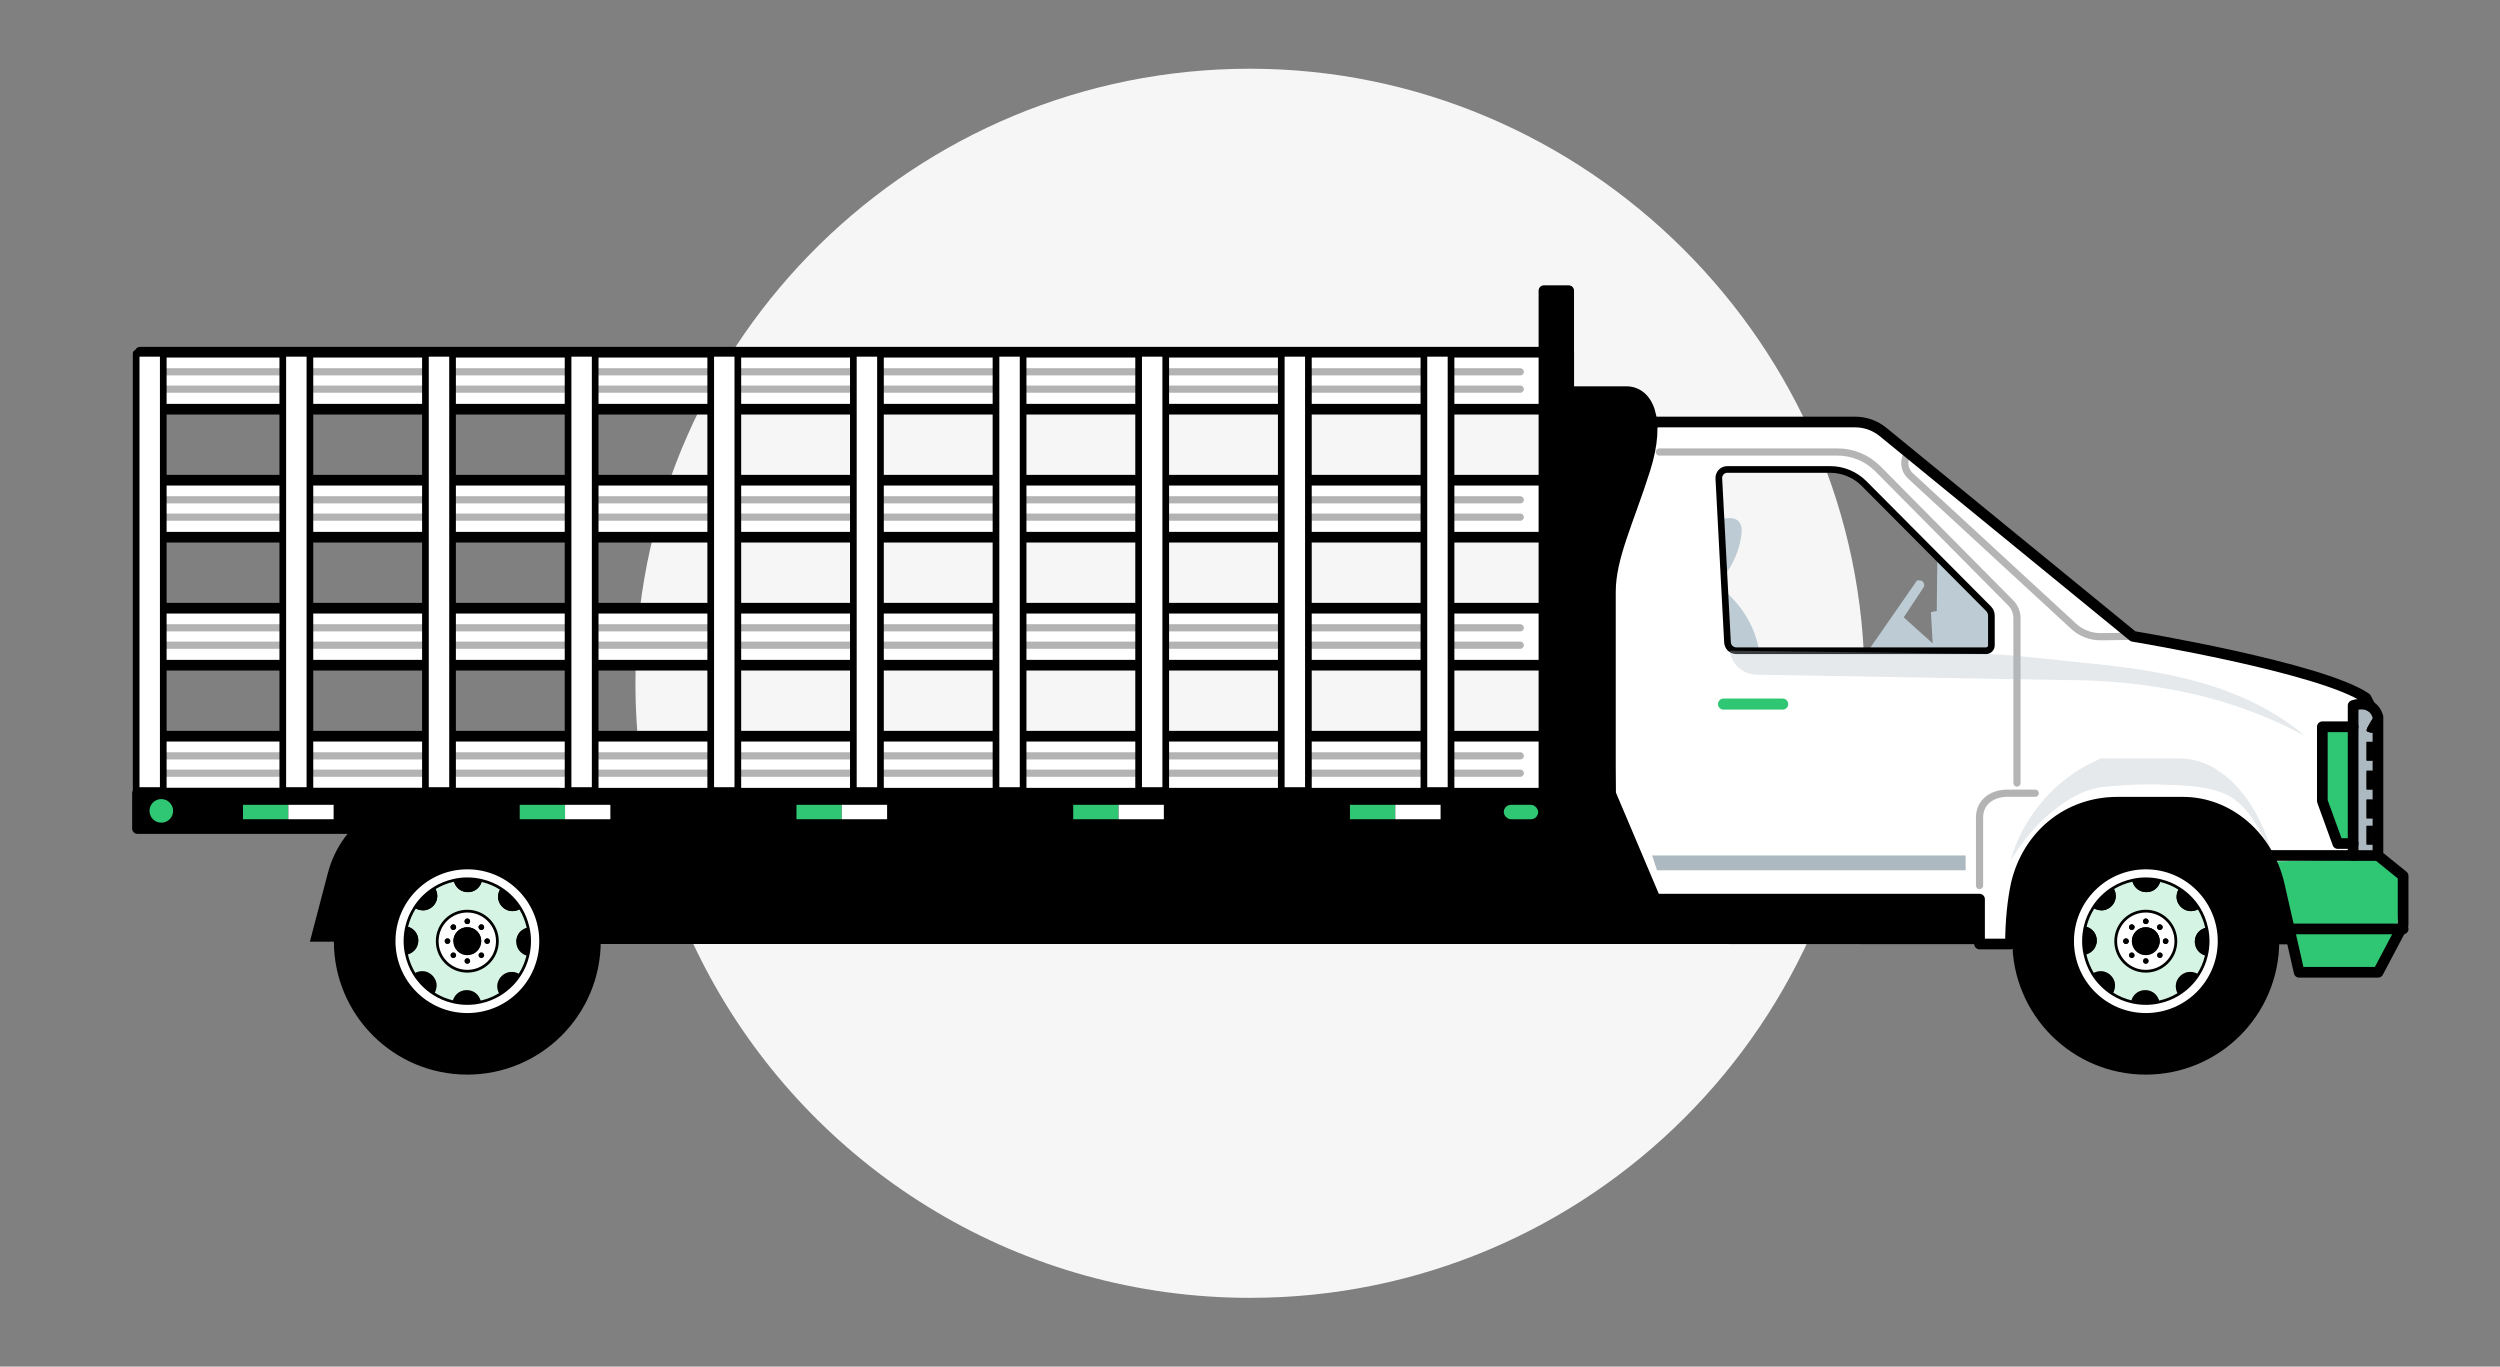
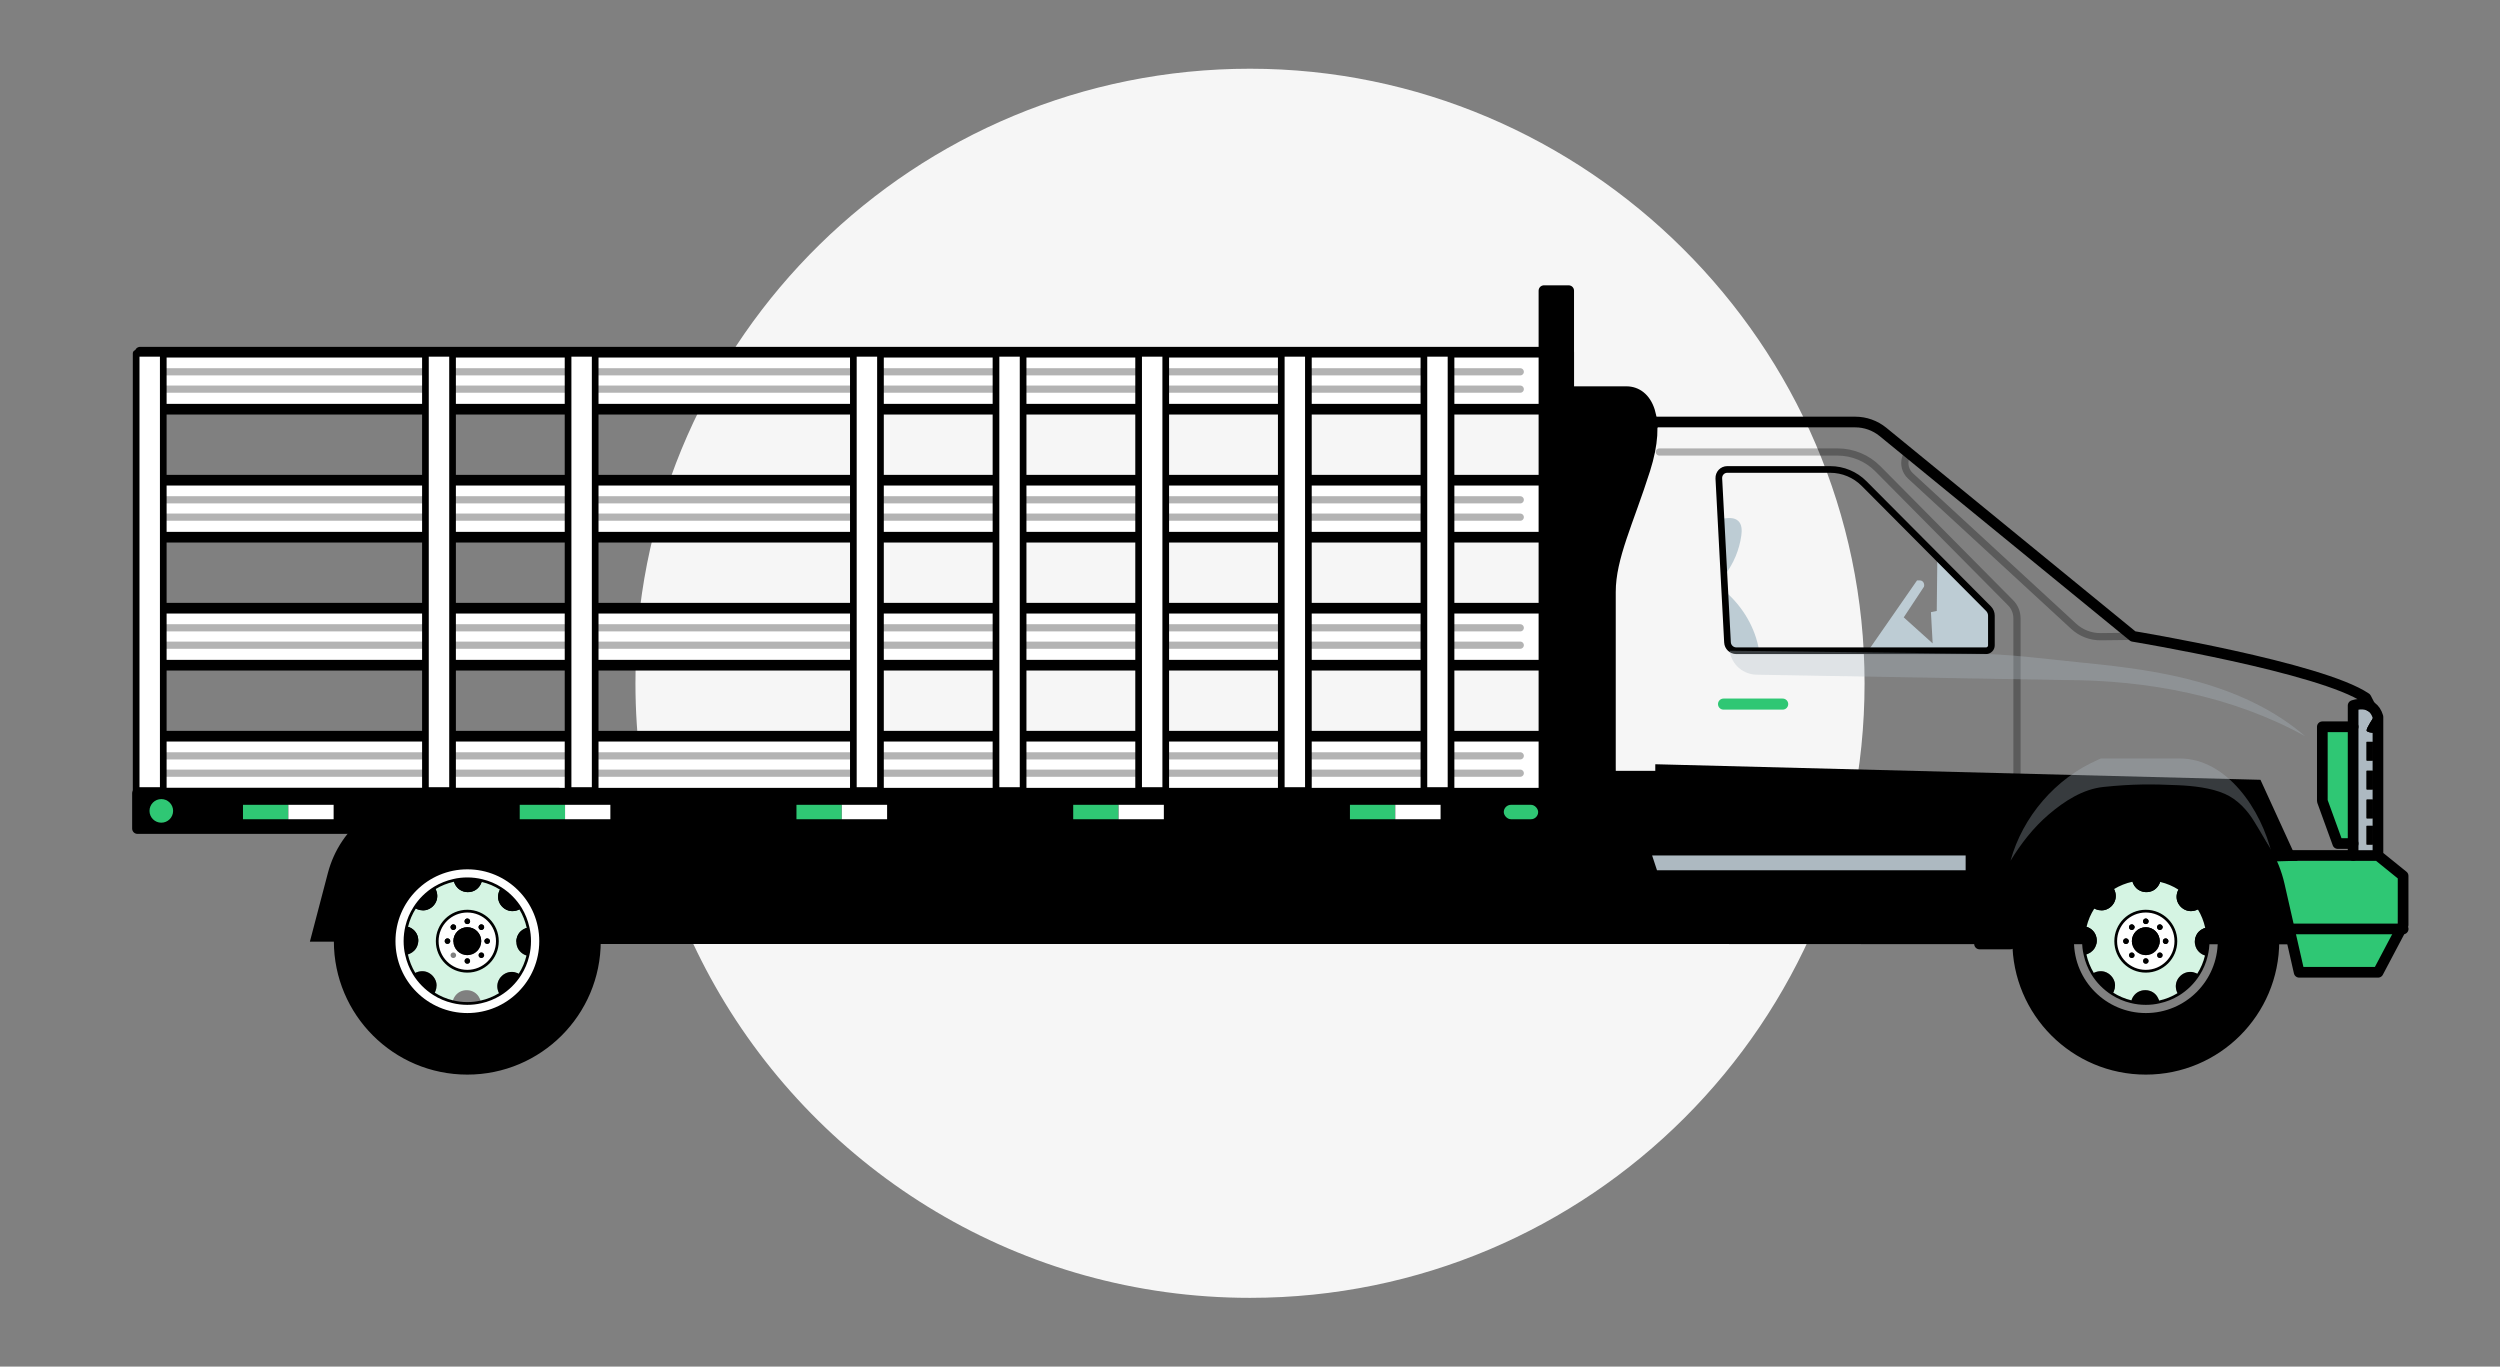
<svg xmlns="http://www.w3.org/2000/svg" id="Layer_1" version="1.1" viewBox="0 0 1873.29 1024">
  <rect x="0" y="0" width="1873.29" height="1024" fill="#808080" stroke="none" />
  <defs>
    <style>
      .st0, .st1, .st2, .st3, .st4, .st5, .st6, .st7, .st8 {
        stroke-linecap: round;
        stroke-linejoin: round;
      }

      .st0, .st1, .st2, .st3, .st4, .st5, .st6, .st8 {
        stroke: #000;
      }

      .st0, .st1, .st2, .st4, .st7, .st8 {
        fill: none;
      }

      .st0, .st3, .st6 {
        stroke-width: 8px;
      }

      .st9 {
        fill: #d5f4e3;
      }

      .st1, .st8 {
        stroke-width: 5.39px;
      }

      .st2, .st5 {
        stroke-width: 5px;
      }

      .st10 {
        fill: #f6f6f6;
      }

      .st4 {
        stroke-width: 2.07px;
      }

      .st5, .st6, .st11 {
        fill: #fff;
      }

      .st12, .st13 {
        fill: #adb9c1;
      }

      .st14 {
        opacity: .29;
      }

      .st15 {
        fill: #2fc774;
      }

      .st7 {
        stroke: #2fc774;
        stroke-width: 8.29px;
      }

      .st16 {
        fill: #bdccd4;
      }

      .st8 {
        opacity: .3;
      }

      .st13 {
        isolation: isolate;
        opacity: .32;
      }
    </style>
  </defs>
  <path class="st10" d="M1397.15,512c0,254.3-206.2,460.5-460.5,460.5-171.81,0-321.63-94.09-400.75-233.51-38.06-66.98-59.75-144.45-59.75-226.99,0-3.16,0-6.38.1-9.54,5.02-249.93,209.21-450.96,460.4-450.96s460.5,206.15,460.5,460.5Z" />
  <g>
    <path class="st16" d="M1291.09,388.6c3.94-.58,8.49-.99,11.39,1.74,2.82,2.61,2.86,7.04,2.32,10.9-1.45,10.61-5.68,20.84-12.14,29.33l-1.57-41.92v-.04Z" />
    <path class="st16" d="M1318.1,487.33c-2.86-16.94-12.06-32.44-24.98-43.79l2.61,41.59c.5,1.62,2.24,2.73,3.89,2.61l18.48-.41Z" />
    <path class="st16" d="M1400.99,486l35.5-51.12c1.49,0,3.11-.21,4.18.79s1.45,2.61.99,3.98l-15.16,22.95,21.67,19.51-1.28-23.41,4.35-.87.41-37.24,39.85,37.7-.87,29.46-89.69-1.74h.04Z" />
  </g>
  <rect x="395.65" y="577.6" width="895.44" height="129.75" />
  <g>
    <rect class="st6" x="105.02" y="551.66" width="1070.43" height="42.71" />
    <line class="st8" x1="120.87" y1="566.36" x2="1139.15" y2="566.36" />
    <line class="st8" x1="120.87" y1="579.36" x2="1139.15" y2="579.36" />
  </g>
  <g>
    <rect class="st6" x="105.02" y="455.74" width="1070.43" height="42.71" />
    <line class="st8" x1="120.87" y1="470.44" x2="1139.15" y2="470.44" />
    <line class="st8" x1="120.87" y1="483.44" x2="1139.15" y2="483.44" />
  </g>
  <g>
    <rect class="st6" x="105.02" y="359.82" width="1070.43" height="42.71" />
    <line class="st8" x1="120.87" y1="374.52" x2="1139.15" y2="374.52" />
    <line class="st8" x1="120.87" y1="387.52" x2="1139.15" y2="387.52" />
  </g>
  <g>
    <rect class="st6" x="105.02" y="263.9" width="1070.43" height="42.71" />
    <line class="st8" x1="120.87" y1="278.6" x2="1139.15" y2="278.6" />
    <line class="st8" x1="120.87" y1="291.6" x2="1139.15" y2="291.6" />
  </g>
  <path d="M457.55,655.07l12.63,50.54h-237.96l.03-.21c3.19-12.16,8.14-31.03,13.44-51.25,9.23-35.21,41.05-59.78,81.57-59.78h52.57c36.74,0,68.81,25.03,77.72,60.7Z" />
  <polygon points="1750.23 707.61 1240.33 707.35 1240.33 572.66 1693.8 584.31 1750.23 707.61" />
  <g>
    <path class="st15" d="M1799.15,696.12l-17.11,32.44h-59.16c-.41-1.74-3.85-17.07-7.37-32.44h83.68-.04Z" />
    <path class="st12" d="M1776.12,529.21c2.36,1.37,4.52,3.81,5.76,7.91v103.94h-18.6v-112.39s7.13-2.69,12.84.54h0ZM1777.99,632.82v-13.96h-4.64v13.96h4.64ZM1777.99,613.22v-14h-4.64v14h4.64ZM1777.99,591.56v-13.96h-4.64v13.96h4.64ZM1777.99,569.93v-14h-4.64v14h4.64ZM1780.68,549.22l-1.66-12.43s-5.97,8.82-5.68,10.61c.33,1.78,7.33,1.78,7.33,1.78v.04Z" />
    <polygon class="st15" points="1763.28 545.03 1763.28 632.07 1751.68 632.07 1740.16 600.17 1740.16 544.58 1763.28 544.58 1763.28 545.03" />
-     <path class="st11" d="M1781.88,641.06h-18.56v-8.99h-11.6l-11.56-31.9v-55.6h23.12v-15.95s7.13-2.69,12.84.58l-3.23-6.13c-33.6-22.91-174.49-46.23-174.49-46.23l-187.46-153.28c-5.84-4.72-13.17-7.33-20.71-7.33h-149.84l-40.22,79.19,6.54,198.96,33.68,79.35h242.93c0,9.89-4.16,33.54,0,33.62,2.94.06,19.91,3.42,23.2,0,4.46-4.63,2.34-36.73,4.35-45.16,8.62-36,38.2-61.06,75.9-61.06h48.93c34.22,0,64.05,25.52,72.33,62.02,0,0,3.77,16.53,7.46,32.93h83.68l1.57-3.02v-36.79l-18.89-15.2h.04ZM1492.22,483.6c0,2.2-1.82,4.02-4.02,4.02h-187.13c-3.48,0-6.42-2.73-6.59-6.3l-6.5-122.83c-.17-3.69,2.69-6.71,6.34-6.71h77.1c9.57,0,18.73,3.85,25.44,10.61l93.17,93.67c1.41,1.41,2.2,3.36,2.2,5.34v22.21Z" />
    <path d="M1779.02,536.79l1.66,12.43s-7,0-7.33-1.78c-.29-1.78,5.68-10.61,5.68-10.61v-.04Z" />
    <rect x="1773.35" y="555.89" width="4.64" height="14" />
    <rect x="1773.35" y="577.55" width="4.64" height="13.96" />
    <rect x="1773.35" y="599.18" width="4.64" height="14" />
    <rect x="1773.35" y="618.82" width="4.64" height="13.96" />
  </g>
  <g class="st14">
    <path class="st1" d="M1511.36,586.75v-123.37c0-4.43-1.7-8.62-4.81-11.72-16.16-16.28-68.94-69.6-99.43-100.38-8-8.08-18.89-12.59-30.24-12.59h-133.48" />
    <path class="st1" d="M1429.33,338.64l-1.41,4.43c-1.53,4.81-.12,10.07,3.6,13.51l122.25,112.64c5.59,5.18,12.97,8,20.59,7.87l24.03-.29" />
  </g>
  <path class="st2" d="M1492.18,461.43v22.16c0,2.2-1.82,4.02-4.02,4.02h-187.13c-3.48,0-6.42-2.73-6.59-6.3l-6.5-122.83c-.17-3.69,2.69-6.71,6.34-6.71h77.1c9.57,0,18.73,3.85,25.44,10.61l93.17,93.67c1.41,1.41,2.2,3.36,2.2,5.34v.04Z" />
  <path class="st13" d="M1296.02,487.62c.66,4.93,3.15,9.57,6.92,12.84,3.77,3.27,8.7,5.14,13.67,5.1l230.59,4.02c62.31,0,125.53,11.93,180.09,42.09-22.41-19.39-49.92-32.11-78.38-40.27-28.46-8.12-58-11.85-87.45-14.75-28.34-2.78-56.63-6.84-85.09-6.84l-180.33-2.24v.04Z" />
  <path class="st15" d="M1702.01,645.54l79.87-2.28,16.61,12.59-2.24,41.26h-.91c-3.73-.29-7.46-.91-11.23-.91l-69.1-.91v-1.78l-13.01-48.01v.04Z" />
  <path class="st13" d="M1702.55,640.69h0c-3.02-8.58-8.62-17.03-13.26-24.82-5.3-8.82-12.68-16.78-22.08-20.96-10.48-4.64-23.9-6.05-35.34-6.55-19.1-.83-33.64-.99-55.8,1.33-15.29,1.62-29.08,10.52-40.81,20.51-11.52,9.82-20.88,21.87-28.75,34.8,9.11-33.1,33.72-61.69,65.21-75.52.37-.37,2.11-.79,2.49-1.12h59.16c35.09,0,61.27,38.11,69.14,72.33h.04Z" />
  <path class="st0" d="M1240.34,316.23h149.84c7.54,0,14.87,2.61,20.71,7.37l187.46,153.24s140.9,23.32,174.53,46.19l3.19,6.17" />
  <polyline class="st0" points="1763.24 544.58 1740.16 544.58 1740.16 600.22 1751.72 632.07 1763.24 632.07" />
  <path class="st0" d="M1240.34,316.23l-40.18,42.12,6.54,236.02,33.63,79.39h242.97v33.58h23.2c0-17.01,1.7-32.92,4.35-45.16,8.58-36,38.2-61.06,75.85-61.06h48.93c34.22,0,64.01,25.56,72.29,62.02,0,0,14.04,61.77,14.87,65.41h59.16l18.73-35.46v-36.79l-18.85-15.25h-18.6v-112.39s14.42-5.47,18.6,8.45v103.94" />
  <line class="st0" x1="1715.47" y1="696.08" x2="1800.73" y2="696.08" />
  <path d="M1779.02,536.79s-5.97,8.82-5.68,10.61c.29,1.78,7.33,1.78,7.33,1.78l-1.66-12.43v.04Z" />
  <rect x="1773.35" y="555.89" width="4.64" height="14" />
  <rect x="1773.35" y="577.55" width="4.64" height="14" />
  <rect x="1773.35" y="599.18" width="4.64" height="14" />
  <rect x="1773.35" y="618.82" width="4.64" height="14" />
  <line class="st7" x1="1291.46" y1="527.59" x2="1335.79" y2="527.59" />
  <g>
    <g>
      <path class="st11" d="M367.11,705.23c0-1.16-.91-2.07-2.07-2.07s-2.11.91-2.11,2.07.95,2.11,2.11,2.11,2.07-.95,2.07-2.11ZM359.19,696.2c.83.83,2.15.83,2.98,0s.83-2.15,0-2.94c-.83-.83-2.15-.83-2.98,0-.79.79-.79,2.11,0,2.94ZM359.19,717.21c.83.83,2.15.83,2.98,0s.83-2.15,0-2.94c-.83-.83-2.15-.83-2.98,0-.79.79-.79,2.11,0,2.94ZM350.16,692.43c1.16,0,2.11-.91,2.11-2.07s-.95-2.11-2.11-2.11-2.07.95-2.07,2.11.91,2.07,2.07,2.07ZM352.27,720.11c0-1.16-.95-2.11-2.11-2.11s-2.07.95-2.07,2.11.91,2.07,2.07,2.07,2.11-.91,2.11-2.07ZM350.16,694.79c-5.76,0-10.44,4.68-10.44,10.44s4.68,10.48,10.44,10.48,10.44-4.72,10.44-10.48-4.68-10.44-10.44-10.44ZM337.4,705.23c0-1.16-.91-2.07-2.11-2.07s-2.07.91-2.07,2.07.91,2.11,2.07,2.11,2.11-.95,2.11-2.11ZM327.67,705.23c0-12.43,10.11-22.5,22.54-22.5s22.54,10.07,22.54,22.5-10.07,22.54-22.54,22.54-22.54-10.07-22.54-22.54ZM341.17,714.31c-.83-.83-2.15-.83-2.98,0-.79.79-.79,2.11,0,2.94.83.83,2.15.83,2.98,0s.83-2.15,0-2.94ZM338.19,696.2c.83.83,2.15.83,2.98,0s.83-2.15,0-2.94c-.83-.83-2.15-.83-2.98,0-.79.79-.79,2.11,0,2.94Z" />
      <path class="st11" d="M310.27,729.55c3.77,6.13,8.87,11.31,14.91,15.16,4.27,2.69,8.99,4.72,14,5.92,3.52.87,7.21,1.33,10.94,1.33,3.52,0,6.92-.37,10.23-1.16,5.05-1.12,9.82-3.07,14.13-5.68,6.09-3.77,11.31-8.87,15.12-14.91,2.69-4.27,4.72-8.95,5.92-13.96.87-3.52,1.33-7.21,1.33-10.98,0-3.52-.37-6.92-1.16-10.23-1.12-5.05-3.02-9.82-5.63-14.13-3.77-6.09-8.82-11.27-14.87-15.12-4.27-2.69-8.99-4.72-14-5.92-3.52-.87-7.21-1.33-10.98-1.33-3.52,0-6.92.37-10.23,1.16-5.05,1.12-9.82,3.02-14.13,5.63-6.09,3.77-11.31,8.87-15.12,14.91-2.69,4.27-4.76,8.99-5.97,14-.83,3.52-1.28,7.21-1.28,10.94,0,3.52.37,6.92,1.16,10.23,1.12,5.05,3.02,9.82,5.63,14.13h0ZM292.29,705.23c0-31.98,25.93-57.83,57.87-57.83s57.87,25.89,57.87,57.83-25.93,57.87-57.87,57.87-57.87-25.93-57.87-57.87Z" />
      <path class="st9" d="M310.72,680.25c2.49,1.66,5.59,2.28,8.49,1.66,3.77-.87,6.92-3.81,8-7.5.91-3.02.37-6.42-1.37-9.07,4.31-2.61,9.07-4.52,14.13-5.63.54,2.9,2.28,5.55,4.81,7.13,3.23,2.07,7.62,2.2,10.98.37,2.73-1.49,4.72-4.27,5.39-7.33,5.05,1.2,9.74,3.19,14,5.92-1.7,2.44-2.32,5.59-1.7,8.49.87,3.77,3.85,6.92,7.5,8,3.02.91,6.42.37,9.07-1.37,2.61,4.31,4.52,9.07,5.63,14.13-2.9.58-5.59,2.32-7.13,4.81-2.03,3.23-2.2,7.62-.37,10.98,1.49,2.73,4.27,4.76,7.33,5.39-1.2,5.05-3.19,9.69-5.92,13.96-2.49-1.66-5.59-2.28-8.49-1.62-3.73.83-6.92,3.81-8,7.46-.91,3.02-.37,6.42,1.37,9.07-4.31,2.61-9.07,4.6-14.13,5.68-.54-2.9-2.28-5.59-4.81-7.21-3.23-2.03-7.62-2.15-10.94-.37-2.78,1.49-4.81,4.31-5.39,7.37-5.05-1.2-9.74-3.19-14-5.92,1.66-2.49,2.28-5.63,1.66-8.53-.87-3.73-3.85-6.92-7.5-8-3.02-.87-6.42-.33-9.07,1.37-2.61-4.31-4.52-9.07-5.63-14.13,2.9-.54,5.55-2.28,7.13-4.81,2.07-3.23,2.2-7.62.37-10.94-1.49-2.78-4.31-4.81-7.37-5.39,1.2-5.05,3.23-9.74,5.97-14v.04ZM372.7,705.23c0-12.43-10.07-22.5-22.54-22.5s-22.54,10.07-22.54,22.5,10.11,22.54,22.54,22.54,22.54-10.07,22.54-22.54Z" />
      <path d="M350.16,609.21c53.03,0,95.99,43,95.99,95.99s-42.96,95.99-95.99,95.99-95.99-42.96-95.99-95.99,42.96-95.99,95.99-95.99ZM350.16,763.11c31.98,0,57.87-25.93,57.87-57.87s-25.93-57.83-57.87-57.83-57.87,25.89-57.87,57.83,25.93,57.87,57.87,57.87Z" />
      <path d="M388.56,699.81c1.57-2.49,4.27-4.23,7.13-4.81.79,3.31,1.16,6.67,1.16,10.23,0,3.81-.46,7.46-1.33,10.98-3.07-.62-5.8-2.65-7.33-5.39-1.82-3.4-1.66-7.75.37-10.98v-.04Z" />
      <path d="M389.6,730.17c-3.81,6.05-9.03,11.19-15.12,14.91-1.74-2.65-2.28-6.05-1.37-9.07,1.12-3.65,4.31-6.63,8-7.46,2.9-.7,6.01-.04,8.49,1.62Z" />
      <path d="M373.48,674.25c-.62-2.9,0-6.05,1.7-8.49,6.05,3.85,11.14,9.03,14.87,15.12-2.65,1.74-6.05,2.28-9.07,1.37-3.65-1.12-6.63-4.27-7.5-8Z" />
      <path d="M365.08,703.16c1.16,0,2.07.91,2.07,2.07s-.91,2.11-2.07,2.11-2.11-.95-2.11-2.11.95-2.07,2.11-2.07Z" />
      <path d="M359.19,714.31c.83-.83,2.15-.83,2.98,0,.83.79.83,2.11,0,2.94s-2.15.83-2.98,0c-.79-.83-.79-2.15,0-2.94Z" />
      <path d="M362.18,696.2c-.83.83-2.15.83-2.98,0-.79-.83-.79-2.15,0-2.94.83-.83,2.15-.83,2.98,0,.83.79.83,2.11,0,2.94Z" />
      <path d="M339.72,705.23c0-5.76,4.68-10.44,10.44-10.44s10.44,4.68,10.44,10.44-4.68,10.48-10.44,10.48-10.44-4.72-10.44-10.48Z" />
      <path d="M352.27,690.36c0,1.16-.95,2.07-2.11,2.07s-2.07-.91-2.07-2.07.91-2.11,2.07-2.11,2.11.95,2.11,2.11Z" />
      <path d="M350.16,717.99c1.16,0,2.11.95,2.11,2.11s-.95,2.07-2.11,2.07-2.07-.91-2.07-2.07.91-2.11,2.07-2.11Z" />
      <path d="M344.78,666.83c-2.53-1.62-4.27-4.27-4.81-7.13,3.31-.79,6.67-1.16,10.23-1.16,3.81,0,7.46.46,10.98,1.33-.7,3.07-2.65,5.8-5.39,7.33-3.4,1.82-7.75,1.7-10.98-.37h-.04Z" />
-       <path d="M350.16,751.92c-3.77,0-7.42-.46-10.94-1.33.58-3.07,2.61-5.88,5.39-7.37,3.36-1.78,7.71-1.66,10.94.37,2.53,1.62,4.27,4.31,4.81,7.21-3.31.79-6.67,1.16-10.23,1.16l.04-.04Z" />
-       <path d="M338.19,714.31c.83-.83,2.15-.83,2.98,0,.83.79.83,2.11,0,2.94s-2.15.83-2.98,0c-.79-.83-.79-2.15,0-2.94Z" />
+       <path d="M350.16,751.92l.04-.04Z" />
      <path d="M338.19,693.26c.83-.83,2.15-.83,2.98,0,.83.79.83,2.11,0,2.94s-2.15.83-2.98,0c-.79-.83-.79-2.15,0-2.94Z" />
      <path d="M335.29,703.16c1.2,0,2.11.91,2.11,2.07s-.91,2.11-2.11,2.11-2.07-.95-2.07-2.11.91-2.07,2.07-2.07Z" />
      <path d="M325.22,744.72c-6.05-3.85-11.19-9.03-14.91-15.16,2.65-1.7,6.05-2.24,9.07-1.37,3.65,1.12,6.63,4.31,7.5,8,.62,2.9,0,6.05-1.66,8.53h0Z" />
      <path d="M310.72,680.25c3.81-6.05,9.03-11.19,15.12-14.91,1.74,2.65,2.28,6.05,1.37,9.07-1.12,3.73-4.27,6.63-8,7.5-2.9.62-6.01,0-8.49-1.66Z" />
      <path d="M304.8,694.26c3.07.58,5.88,2.61,7.37,5.39,1.82,3.36,1.7,7.71-.37,10.94-1.62,2.53-4.27,4.27-7.13,4.81-.79-3.31-1.16-6.67-1.16-10.23,0-3.77.46-7.42,1.28-10.94v.04Z" />
    </g>
    <circle class="st0" cx="350.16" cy="705.23" r="95.99" />
    <path class="st0" d="M408.08,705.23c0,31.98-25.93,57.87-57.87,57.87s-57.87-25.93-57.87-57.87,25.93-57.83,57.87-57.83,57.87,25.89,57.87,57.83Z" />
    <path class="st4" d="M395.69,695c.79,3.31,1.16,6.67,1.16,10.23,0,3.81-.46,7.46-1.33,10.98-1.2,5.05-3.19,9.69-5.92,13.96-3.81,6.05-9.03,11.19-15.12,14.91-4.31,2.61-9.07,4.6-14.13,5.68-3.31.79-6.67,1.16-10.23,1.16-3.77,0-7.42-.46-10.94-1.33-5.05-1.2-9.74-3.19-14-5.92-6.05-3.85-11.19-9.03-14.91-15.16-2.61-4.31-4.52-9.07-5.63-14.13-.79-3.31-1.16-6.67-1.16-10.23,0-3.77.46-7.42,1.28-10.94,1.2-5.05,3.23-9.74,5.97-14,3.81-6.05,9.03-11.19,15.12-14.91,4.31-2.61,9.07-4.52,14.13-5.63,3.31-.79,6.67-1.16,10.23-1.16,3.81,0,7.46.46,10.98,1.33,5.05,1.2,9.74,3.19,14,5.92,6.05,3.85,11.14,9.03,14.87,15.12,2.61,4.31,4.52,9.07,5.63,14.13h0Z" />
    <path class="st4" d="M372.7,705.23c0,12.47-10.07,22.54-22.54,22.54s-22.54-10.07-22.54-22.54,10.11-22.5,22.54-22.5,22.54,10.07,22.54,22.5Z" />
  </g>
  <g>
    <g>
      <path class="st11" d="M1624.83,705.23c0-1.16-.91-2.07-2.07-2.07s-2.11.91-2.11,2.07.95,2.11,2.11,2.11,2.07-.95,2.07-2.11ZM1616.91,696.2c.83.83,2.15.83,2.98,0s.83-2.15,0-2.94c-.83-.83-2.15-.83-2.98,0-.79.79-.79,2.11,0,2.94ZM1616.91,717.21c.83.83,2.15.83,2.98,0s.83-2.15,0-2.94c-.83-.83-2.15-.83-2.98,0-.79.79-.79,2.11,0,2.94ZM1607.88,692.43c1.16,0,2.11-.91,2.11-2.07s-.95-2.11-2.11-2.11-2.07.95-2.07,2.11.91,2.07,2.07,2.07ZM1610,720.11c0-1.16-.95-2.11-2.11-2.11s-2.07.95-2.07,2.11.91,2.07,2.07,2.07,2.11-.91,2.11-2.07ZM1607.88,694.79c-5.76,0-10.44,4.68-10.44,10.44s4.68,10.48,10.44,10.48,10.44-4.72,10.44-10.48-4.68-10.44-10.44-10.44ZM1595.12,705.23c0-1.16-.91-2.07-2.11-2.07s-2.07.91-2.07,2.07.91,2.11,2.07,2.11,2.11-.95,2.11-2.11ZM1585.39,705.23c0-12.43,10.11-22.5,22.54-22.5s22.54,10.07,22.54,22.5-10.07,22.54-22.54,22.54-22.54-10.07-22.54-22.54ZM1598.89,714.31c-.83-.83-2.15-.83-2.98,0-.79.79-.79,2.11,0,2.94.83.83,2.15.83,2.98,0s.83-2.15,0-2.94ZM1595.91,696.2c.83.83,2.15.83,2.98,0s.83-2.15,0-2.94c-.83-.83-2.15-.83-2.98,0-.79.79-.79,2.11,0,2.94Z" />
-       <path class="st11" d="M1567.99,729.55c3.77,6.13,8.87,11.31,14.91,15.16,4.27,2.69,8.99,4.72,14,5.92,3.52.87,7.21,1.33,10.94,1.33,3.52,0,6.92-.37,10.23-1.16,5.05-1.12,9.82-3.07,14.13-5.68,6.09-3.77,11.31-8.87,15.12-14.91,2.69-4.27,4.72-8.95,5.92-13.96.87-3.52,1.33-7.21,1.33-10.98,0-3.52-.37-6.92-1.16-10.23-1.12-5.05-3.02-9.82-5.63-14.13-3.77-6.09-8.82-11.27-14.87-15.12-4.27-2.69-8.99-4.72-14-5.92-3.52-.87-7.21-1.33-10.98-1.33-3.52,0-6.92.37-10.23,1.16-5.05,1.12-9.82,3.02-14.13,5.63-6.09,3.77-11.31,8.87-15.12,14.91-2.69,4.27-4.76,8.99-5.97,14-.83,3.52-1.28,7.21-1.28,10.94,0,3.52.37,6.92,1.16,10.23,1.12,5.05,3.02,9.82,5.63,14.13h0ZM1550.01,705.23c0-31.98,25.93-57.83,57.87-57.83s57.87,25.89,57.87,57.83-25.93,57.87-57.87,57.87-57.87-25.93-57.87-57.87Z" />
      <path class="st9" d="M1568.44,680.25c2.49,1.66,5.59,2.28,8.49,1.66,3.77-.87,6.92-3.81,8-7.5.91-3.02.37-6.42-1.37-9.07,4.31-2.61,9.07-4.52,14.13-5.63.54,2.9,2.28,5.55,4.81,7.13,3.23,2.07,7.62,2.2,10.98.37,2.73-1.49,4.72-4.27,5.39-7.33,5.05,1.2,9.74,3.19,14,5.92-1.7,2.44-2.32,5.59-1.7,8.49.87,3.77,3.85,6.92,7.5,8,3.02.91,6.42.37,9.07-1.37,2.61,4.31,4.52,9.07,5.63,14.13-2.9.58-5.59,2.32-7.13,4.81-2.03,3.23-2.2,7.62-.37,10.98,1.49,2.73,4.27,4.76,7.33,5.39-1.2,5.05-3.19,9.69-5.92,13.96-2.49-1.66-5.59-2.28-8.49-1.62-3.73.83-6.92,3.81-8,7.46-.91,3.02-.37,6.42,1.37,9.07-4.31,2.61-9.07,4.6-14.13,5.68-.54-2.9-2.28-5.59-4.81-7.21-3.23-2.03-7.62-2.15-10.94-.37-2.78,1.49-4.81,4.31-5.39,7.37-5.05-1.2-9.74-3.19-14-5.92,1.66-2.49,2.28-5.63,1.66-8.53-.87-3.73-3.85-6.92-7.5-8-3.02-.87-6.42-.33-9.07,1.37-2.61-4.31-4.52-9.07-5.63-14.13,2.9-.54,5.55-2.28,7.13-4.81,2.07-3.23,2.2-7.62.37-10.94-1.49-2.78-4.31-4.81-7.37-5.39,1.2-5.05,3.23-9.74,5.97-14v.04ZM1630.42,705.23c0-12.43-10.07-22.5-22.54-22.5s-22.54,10.07-22.54,22.5,10.11,22.54,22.54,22.54,22.54-10.07,22.54-22.54Z" />
      <path d="M1607.88,609.21c53.03,0,95.99,43,95.99,95.99s-42.96,95.99-95.99,95.99-95.99-42.96-95.99-95.99,42.96-95.99,95.99-95.99ZM1607.88,763.11c31.98,0,57.87-25.93,57.87-57.87s-25.93-57.83-57.87-57.83-57.87,25.89-57.87,57.83,25.93,57.87,57.87,57.87Z" />
      <path d="M1646.29,699.81c1.57-2.49,4.27-4.23,7.13-4.81.79,3.31,1.16,6.67,1.16,10.23,0,3.81-.46,7.46-1.33,10.98-3.07-.62-5.8-2.65-7.33-5.39-1.82-3.4-1.66-7.75.37-10.98v-.04Z" />
      <path d="M1647.32,730.17c-3.81,6.05-9.03,11.19-15.12,14.91-1.74-2.65-2.28-6.05-1.37-9.07,1.12-3.65,4.31-6.63,8-7.46,2.9-.7,6.01-.04,8.49,1.62Z" />
      <path d="M1631.21,674.25c-.62-2.9,0-6.05,1.7-8.49,6.05,3.85,11.14,9.03,14.87,15.12-2.65,1.74-6.05,2.28-9.07,1.37-3.65-1.12-6.63-4.27-7.5-8Z" />
      <path d="M1622.76,703.16c1.16,0,2.07.91,2.07,2.07s-.91,2.11-2.07,2.11-2.11-.95-2.11-2.11.95-2.07,2.11-2.07Z" />
      <path d="M1616.91,714.31c.83-.83,2.15-.83,2.98,0,.83.79.83,2.11,0,2.94s-2.15.83-2.98,0c-.79-.83-.79-2.15,0-2.94Z" />
      <path d="M1619.9,696.2c-.83.83-2.15.83-2.98,0-.79-.83-.79-2.15,0-2.94.83-.83,2.15-.83,2.98,0,.83.79.83,2.11,0,2.94Z" />
      <path d="M1597.44,705.23c0-5.76,4.68-10.44,10.44-10.44s10.44,4.68,10.44,10.44-4.68,10.48-10.44,10.48-10.44-4.72-10.44-10.48Z" />
      <path d="M1610,690.36c0,1.16-.95,2.07-2.11,2.07s-2.07-.91-2.07-2.07.91-2.11,2.07-2.11,2.11.95,2.11,2.11Z" />
      <path d="M1607.88,717.99c1.16,0,2.11.95,2.11,2.11s-.95,2.07-2.11,2.07-2.07-.91-2.07-2.07.91-2.11,2.07-2.11Z" />
      <path d="M1602.5,666.83c-2.53-1.62-4.27-4.27-4.81-7.13,3.31-.79,6.67-1.16,10.23-1.16,3.81,0,7.46.46,10.98,1.33-.7,3.07-2.65,5.8-5.39,7.33-3.4,1.82-7.75,1.7-10.98-.37h-.04Z" />
      <path d="M1607.88,751.92c-3.77,0-7.42-.46-10.94-1.33.58-3.07,2.61-5.88,5.39-7.37,3.36-1.78,7.71-1.66,10.94.37,2.53,1.62,4.27,4.31,4.81,7.21-3.31.79-6.67,1.16-10.23,1.16l.04-.04Z" />
      <path d="M1595.87,714.31c.83-.83,2.15-.83,2.98,0,.83.79.83,2.11,0,2.94s-2.15.83-2.98,0c-.79-.83-.79-2.15,0-2.94Z" />
      <path d="M1595.87,693.26c.83-.83,2.15-.83,2.98,0,.83.79.83,2.11,0,2.94s-2.15.83-2.98,0c-.79-.83-.79-2.15,0-2.94Z" />
      <path d="M1593.01,703.16c1.2,0,2.11.91,2.11,2.07s-.91,2.11-2.11,2.11-2.07-.95-2.07-2.11.91-2.07,2.07-2.07Z" />
      <path d="M1582.94,744.72c-6.05-3.85-11.19-9.03-14.91-15.16,2.65-1.7,6.05-2.24,9.07-1.37,3.65,1.12,6.63,4.31,7.5,8,.62,2.9,0,6.05-1.66,8.53h0Z" />
      <path d="M1568.44,680.25c3.81-6.05,9.03-11.19,15.12-14.91,1.74,2.65,2.28,6.05,1.37,9.07-1.12,3.73-4.27,6.63-8,7.5-2.9.62-6.01,0-8.49-1.66Z" />
      <path d="M1562.48,694.26c3.07.58,5.88,2.61,7.37,5.39,1.82,3.36,1.7,7.71-.37,10.94-1.62,2.53-4.27,4.27-7.13,4.81-.79-3.31-1.16-6.67-1.16-10.23,0-3.77.46-7.42,1.28-10.94v.04Z" />
    </g>
    <circle class="st0" cx="1607.88" cy="705.23" r="95.99" />
    <path class="st0" d="M1665.8,705.23c0,31.98-25.93,57.87-57.87,57.87s-57.87-25.93-57.87-57.87,25.93-57.83,57.87-57.83,57.87,25.89,57.87,57.83Z" />
    <path class="st4" d="M1653.41,695c.79,3.31,1.16,6.67,1.16,10.23,0,3.81-.46,7.46-1.33,10.98-1.2,5.05-3.19,9.69-5.92,13.96-3.81,6.05-9.03,11.19-15.12,14.91-4.31,2.61-9.07,4.6-14.13,5.68-3.31.79-6.67,1.16-10.23,1.16-3.77,0-7.42-.46-10.94-1.33-5.05-1.2-9.74-3.19-14-5.92-6.05-3.85-11.19-9.03-14.91-15.16-2.61-4.31-4.52-9.07-5.63-14.13-.79-3.31-1.16-6.67-1.16-10.23,0-3.77.46-7.42,1.28-10.94,1.2-5.05,3.23-9.74,5.97-14,3.81-6.05,9.03-11.19,15.12-14.91,4.31-2.61,9.07-4.52,14.13-5.63,3.31-.79,6.67-1.16,10.23-1.16,3.81,0,7.46.46,10.98,1.33,5.05,1.2,9.74,3.19,14,5.92,6.05,3.85,11.14,9.03,14.87,15.12,2.61,4.31,4.52,9.07,5.63,14.13h0Z" />
    <path class="st4" d="M1630.42,705.23c0,12.47-10.07,22.54-22.54,22.54s-22.54-10.07-22.54-22.54,10.11-22.5,22.54-22.5,22.54,10.07,22.54,22.5Z" />
  </g>
  <line class="st0" x1="1763.24" y1="641.02" x2="1696.29" y2="641.02" />
  <rect class="st3" x="1156.91" y="217.8" width="18.53" height="376.57" />
  <path class="st3" d="M1175.45,293.48h43.24c15.44,0,26.26,19.29,13.9,58.29s-25.89,65.75-25.89,91.76v150.83h-31.26v-300.89Z" />
  <path class="st8" d="M1483.31,663.51v-50.94c0-11.61,9.41-18.21,21.02-18.21h20.68" />
  <rect class="st3" x="103.02" y="594.37" width="315.7" height="26.48" />
  <g>
    <rect class="st5" x="102.02" y="264.76" width="20.32" height="327.61" />
-     <rect class="st5" x="211.9" y="264.76" width="20.32" height="327.61" />
    <rect class="st5" x="318.78" y="264.76" width="20.32" height="327.61" />
    <rect class="st5" x="425.66" y="264.76" width="20.32" height="327.61" />
-     <rect class="st5" x="532.55" y="264.76" width="20.32" height="327.61" />
    <rect class="st5" x="639.43" y="264.76" width="20.32" height="327.61" />
    <rect class="st5" x="746.31" y="264.76" width="20.32" height="327.61" />
    <rect class="st5" x="853.19" y="264.76" width="20.32" height="327.61" />
    <rect class="st5" x="960.08" y="264.76" width="20.32" height="327.61" />
    <rect class="st5" x="1066.96" y="264.76" width="20.32" height="327.61" />
  </g>
  <polygon class="st12" points="1472.89 652.1 1241.61 652.1 1237.96 641.02 1472.89 641.02 1472.89 652.1" />
  <g>
    <g>
      <rect class="st15" x="182.07" y="603.06" width="33.96" height="10.81" />
      <rect class="st11" x="216.03" y="603.06" width="33.96" height="10.81" />
    </g>
    <g>
      <rect class="st15" x="389.44" y="603.06" width="33.96" height="10.81" />
      <rect class="st11" x="423.4" y="603.06" width="33.96" height="10.81" />
    </g>
    <g>
      <rect class="st15" x="596.8" y="603.06" width="33.96" height="10.81" />
      <rect class="st11" x="630.76" y="603.06" width="33.96" height="10.81" />
    </g>
    <g>
      <rect class="st15" x="804.17" y="603.06" width="33.96" height="10.81" />
      <rect class="st11" x="838.13" y="603.06" width="33.96" height="10.81" />
    </g>
    <g>
      <rect class="st15" x="1011.53" y="603.06" width="33.96" height="10.81" />
      <rect class="st15" x="1126.81" y="603.06" width="25.76" height="10.81" rx="5.41" ry="5.41" />
      <rect class="st11" x="1045.49" y="603.06" width="33.96" height="10.81" />
    </g>
  </g>
  <circle class="st15" cx="120.87" cy="607.61" r="8.85" />
</svg>